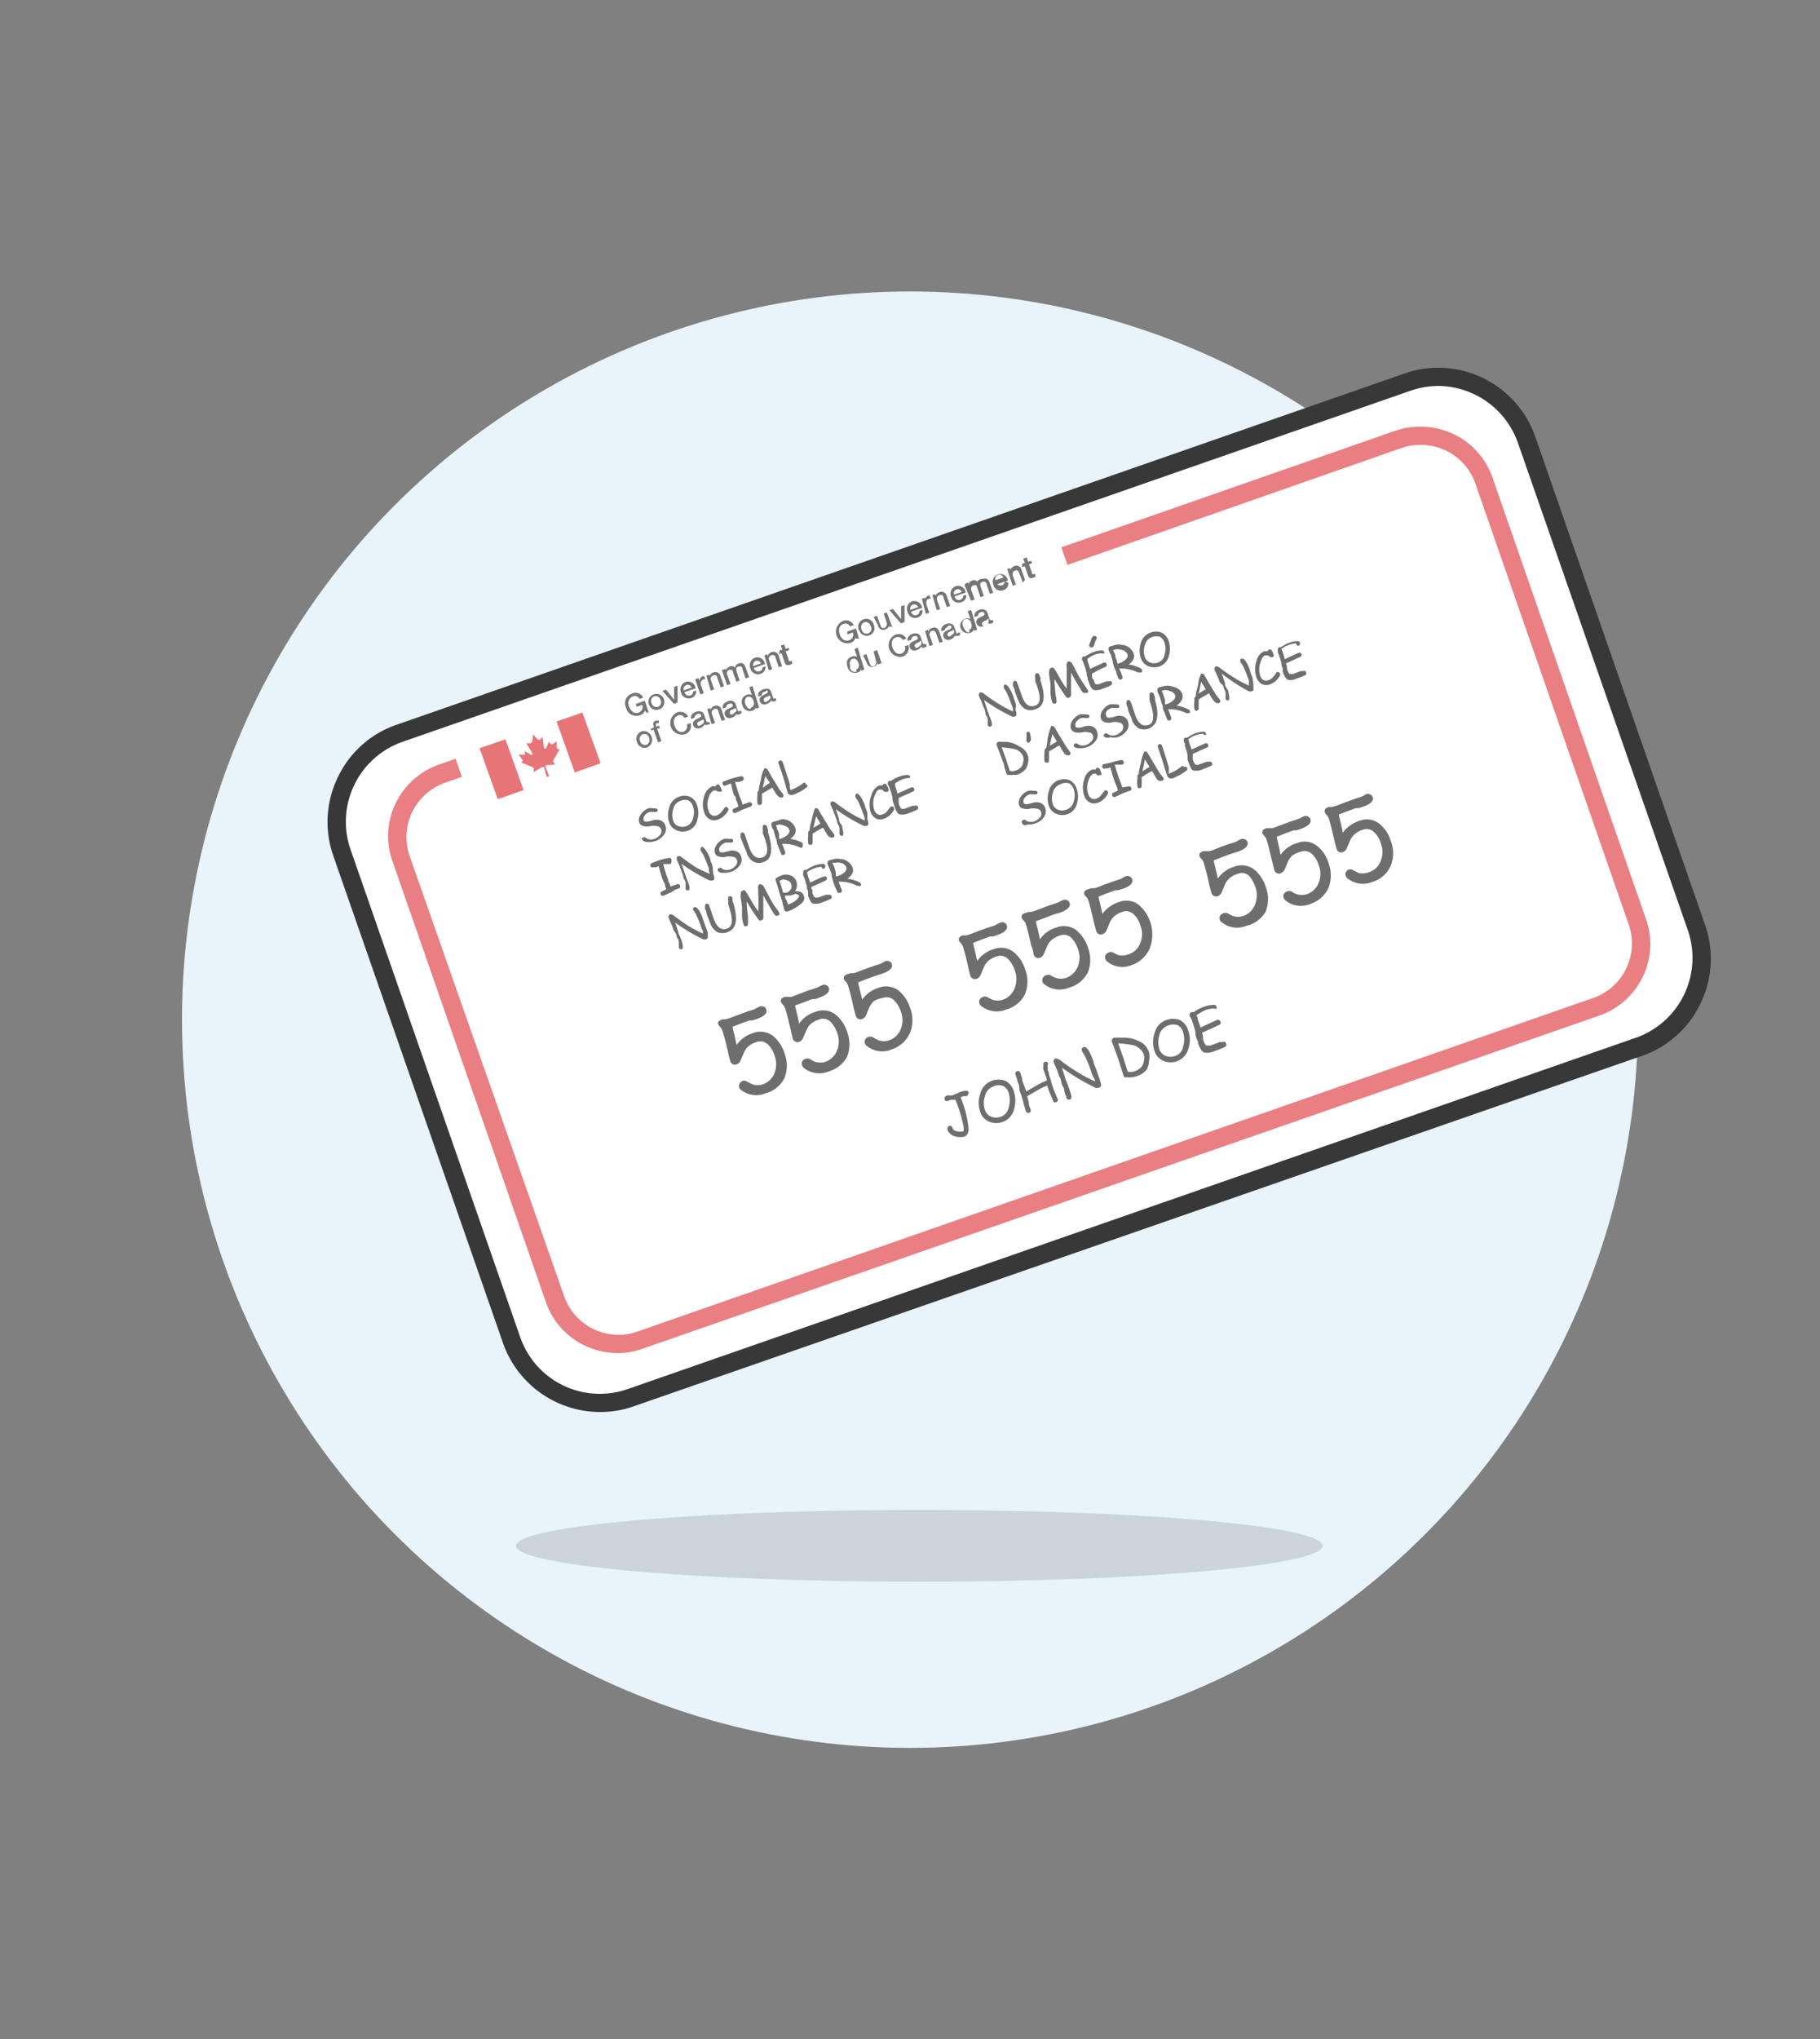
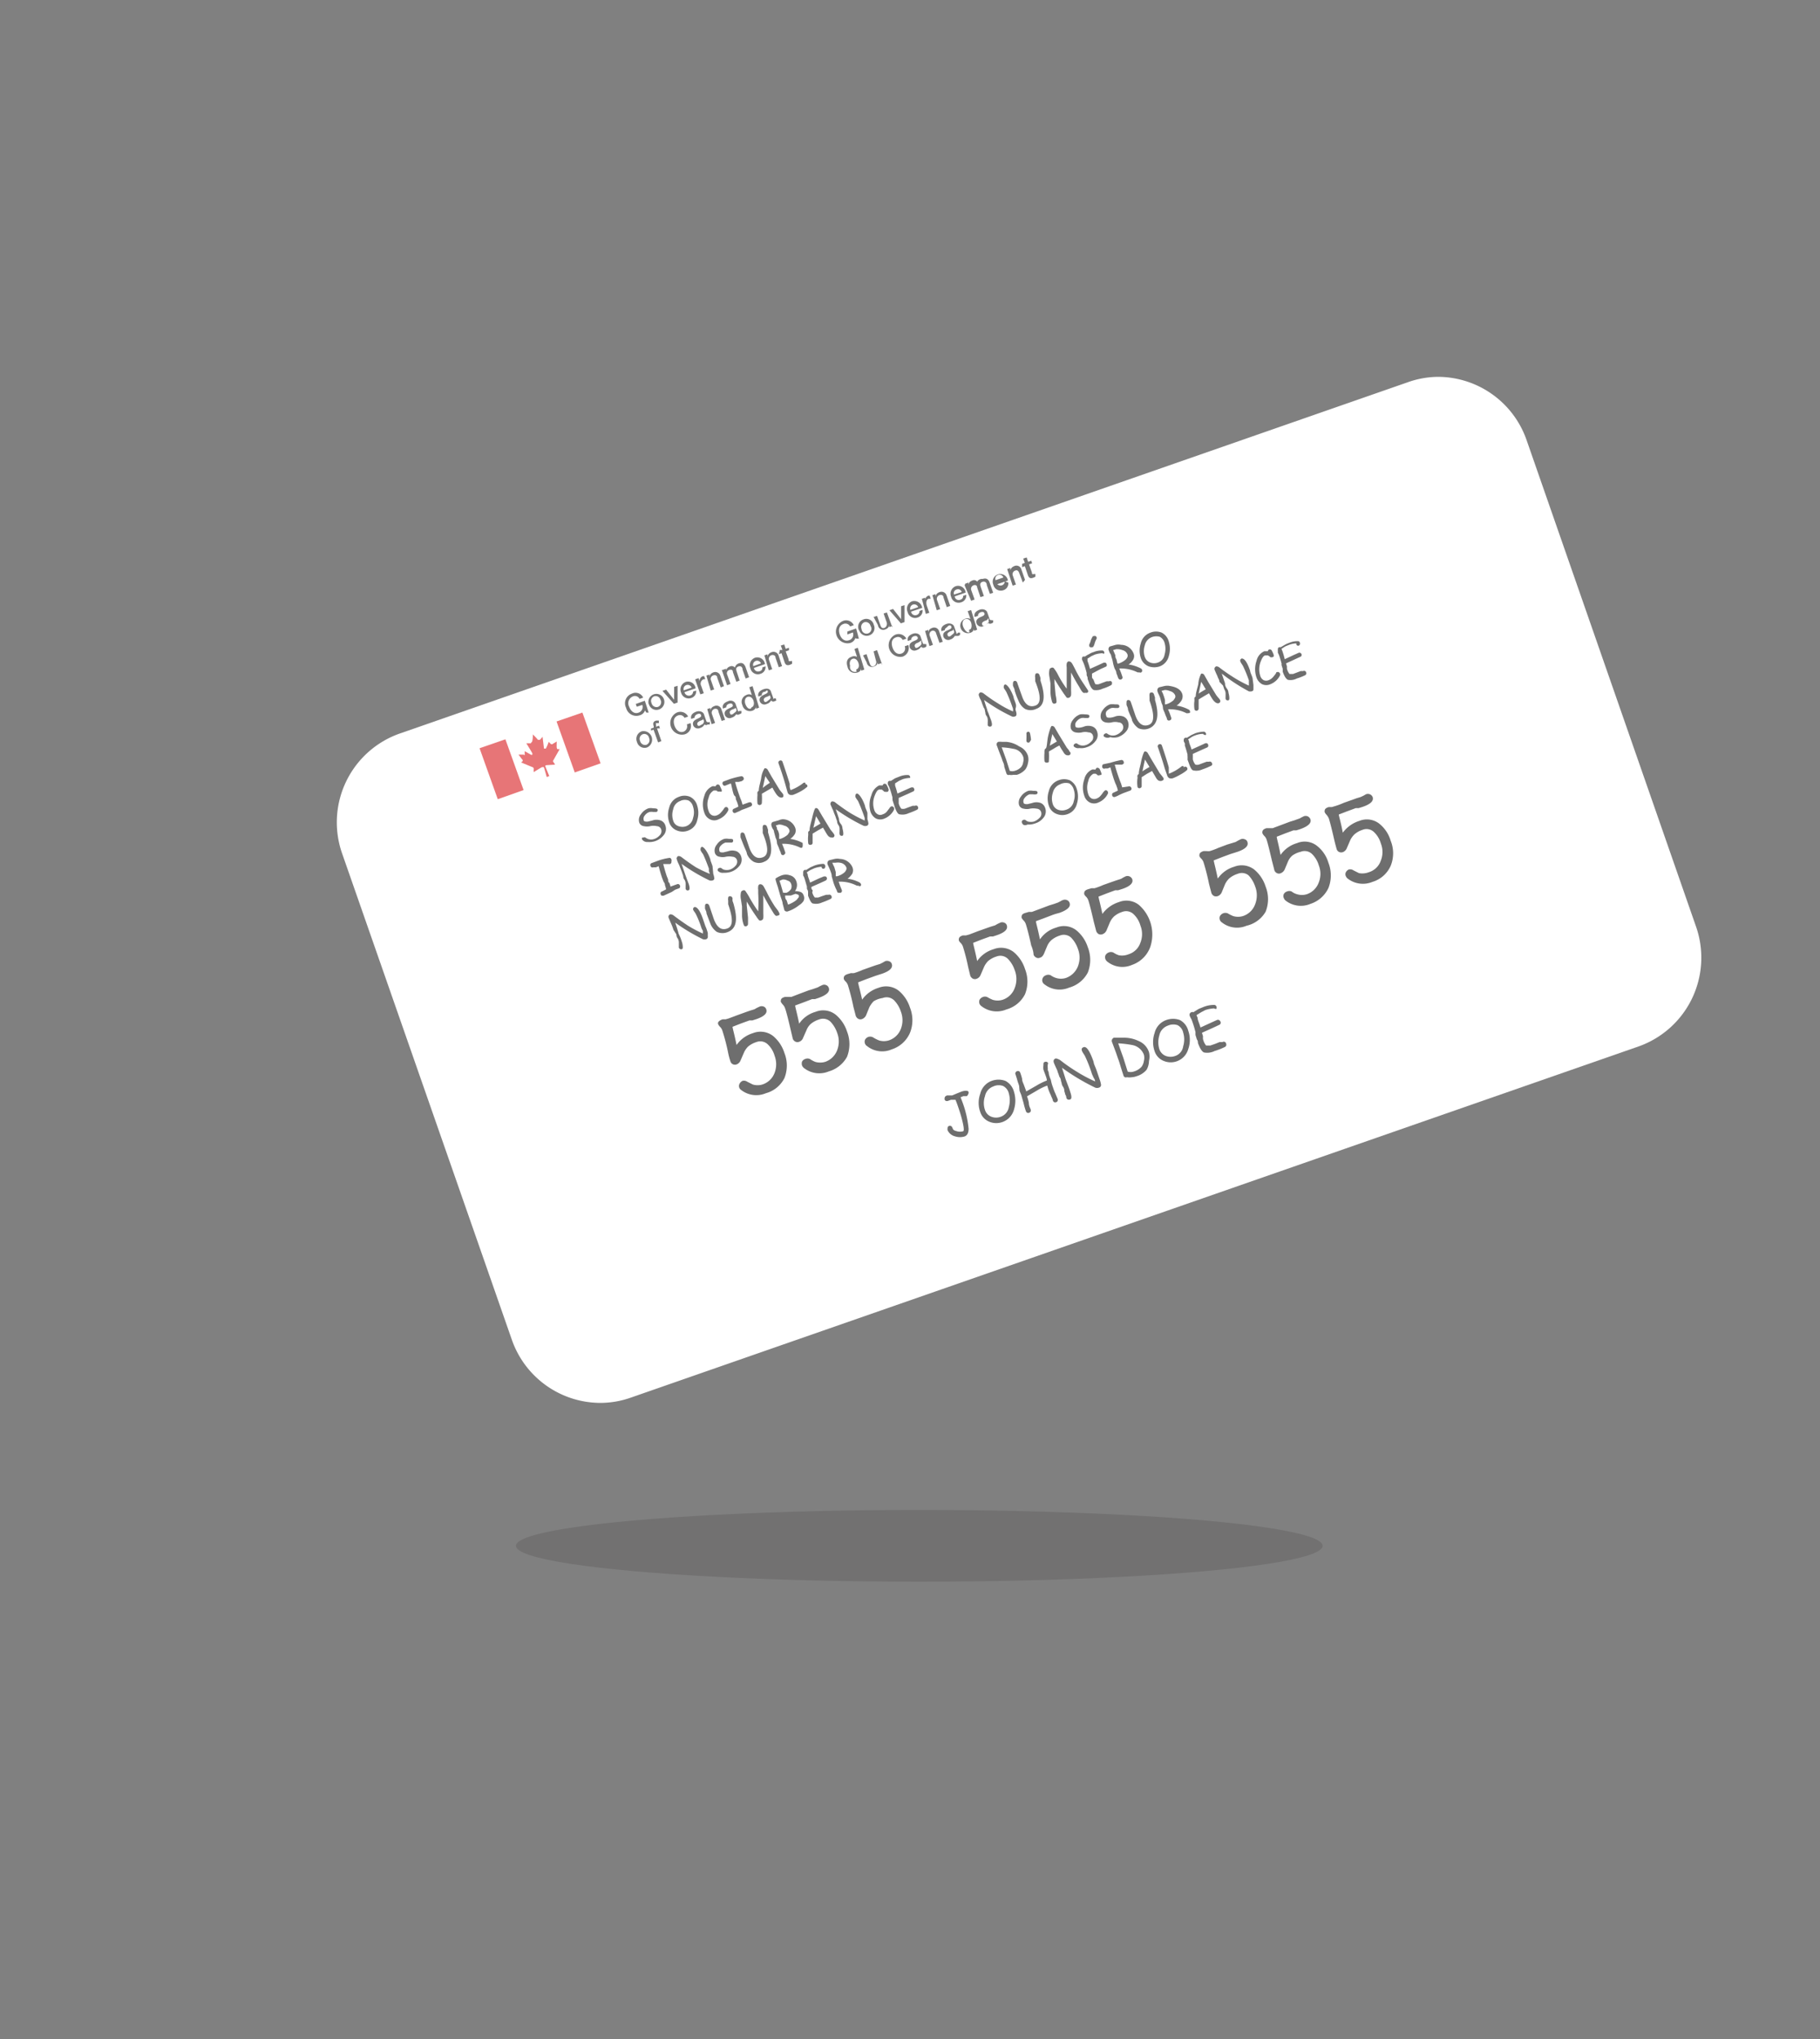
<svg xmlns="http://www.w3.org/2000/svg" viewBox="0 0 100 112">
  <rect x="0" y="0" width="100" height="112" fill="#808080" stroke="none" />
  <defs>
    <style>.cls-3{fill:#fff}.cls-7{fill:#6e6e6e}</style>
  </defs>
  <g id="Layer_2" data-name="Layer 2">
    <g id="Background">
-       <circle cx="50" cy="56.01" r="40" fill="#e8f4fa" id="New_Symbol_1-8" data-name="New Symbol 1-8" />
-     </g>
+       </g>
  </g>
  <g id="Multicolor">
    <ellipse cx="50.51" cy="84.91" rx="22.16" ry="1.97" style="isolation:isolate" fill="#231f20" opacity=".15" />
    <path class="cls-3" d="M33 77.06a5.17 5.17 0 0 1-4.87-3.45l-9.35-26.78A5.17 5.17 0 0 1 22 40.28L77.34 21a5.07 5.07 0 0 1 1.66-.3 5.17 5.17 0 0 1 4.87 3.45l9.33 26.78a5.17 5.17 0 0 1-3.17 6.55L34.66 76.77a5.07 5.07 0 0 1-1.66.29z" />
-     <path d="M79 21.2a4.68 4.68 0 0 1 4.4 3.12l9.34 26.78a4.65 4.65 0 0 1-2.85 5.9l-55.4 19.3a4.63 4.63 0 0 1-5.91-2.86l-9.32-26.78a4.65 4.65 0 0 1 2.85-5.91l55.4-19.29A4.7 4.7 0 0 1 79 21.2m0-1a5.48 5.48 0 0 0-1.84.32L21.79 39.81a5.56 5.56 0 0 0-3.22 2.87 5.61 5.61 0 0 0-.26 4.32l9.33 26.78A5.66 5.66 0 0 0 33 77.56a5.48 5.48 0 0 0 1.84-.32L90.21 58a5.56 5.56 0 0 0 3.22-2.87 5.61 5.61 0 0 0 .26-4.31L84.36 24A5.65 5.65 0 0 0 79 20.2z" fill="#383838" />
    <g opacity=".5">
      <path class="cls-3" d="M33.94 73.82a3.66 3.66 0 0 1-3.46-2.45L22 47.11a3.65 3.65 0 0 1 2.25-4.65l52.62-18.32a3.76 3.76 0 0 1 1.19-.2 3.66 3.66 0 0 1 3.46 2.45L90 50.65a3.65 3.65 0 0 1-2.25 4.65L35.13 73.62a3.72 3.72 0 0 1-1.19.2z" />
-       <path d="M78.06 24.44a3.16 3.16 0 0 1 3 2.11l8.44 24.26a3.17 3.17 0 0 1-1.94 4L35 73.15a3.09 3.09 0 0 1-1 .17 3.17 3.17 0 0 1-3-2.11L22.5 47a3.17 3.17 0 0 1 1.94-4L77 24.61a3.09 3.09 0 0 1 1-.17m0-1a4 4 0 0 0-1.36.23L24.11 42a4.19 4.19 0 0 0-2.37 2.12 4.11 4.11 0 0 0-.18 3.17L30 71.54a4.16 4.16 0 0 0 3.93 2.78 4 4 0 0 0 1.36-.23l52.6-18.31a4.19 4.19 0 0 0 2.37-2.12 4.11 4.11 0 0 0 .18-3.17L82 26.22a4.16 4.16 0 0 0-3.93-2.78z" fill="#d40005" />
    </g>
    <path class="cls-3" transform="rotate(-19.2 42.308 37.685)" d="M24.68 35.01h35.25v5.37H24.68z" />
    <path class="cls-7" d="M35.28 46.11a.11.11 0 0 1 0-.1.18.18 0 0 1 .07 0 .1.1 0 0 1 .12 0 .56.56 0 0 0 .15.08.52.52 0 0 0 .31 0 .67.67 0 0 0 .3-.19.32.32 0 0 0 .1-.34.26.26 0 0 0-.24-.18.83.83 0 0 0-.37 0 .81.81 0 0 1-.34 0 .3.3 0 0 1-.26-.21.5.5 0 0 1 .1-.45.83.83 0 0 1 .41-.32.67.67 0 0 1 .26 0q.21 0 .24.06a.1.1 0 0 1-.07.14h-.17a.61.61 0 0 0-.19 0 .49.49 0 0 0-.27.19.27.27 0 0 0-.06.26c0 .07.1.09.22.08l.25-.06a.68.68 0 0 1 .47 0 .43.43 0 0 1 .25.28.53.53 0 0 1-.1.53 1 1 0 0 1-.87.37.34.34 0 0 1-.31-.14zM37.82 45.62a.83.83 0 0 1-.62 0 .71.71 0 0 1-.43-.45 1.25 1.25 0 0 1 0-.81.82.82 0 0 1 .53-.59.79.79 0 0 1 .62 0 .75.75 0 0 1 .39.49 1.33 1.33 0 0 1 0 .79.78.78 0 0 1-.49.57zM37.37 44a.59.59 0 0 0-.38.45 1 1 0 0 0 0 .63.44.44 0 0 0 .29.3.63.63 0 0 0 .43 0 .6.6 0 0 0 .37-.45 1 1 0 0 0 0-.62.53.53 0 0 0-.25-.34.58.58 0 0 0-.46.03zM39.57 43.48h-.14a.14.14 0 0 0-.09-.06h-.12a.57.57 0 0 0-.28.39 1 1 0 0 0 0 .75.36.36 0 0 0 .18.22.34.34 0 0 0 .28 0 .51.51 0 0 0 .21-.15 1.5 1.5 0 0 0 .16-.2.24.24 0 0 1 .08-.09.11.11 0 0 1 .1 0 .13.13 0 0 1 .06.07.14.14 0 0 1 0 .11 1 1 0 0 1-.52.48.52.52 0 0 1-.49 0 .6.6 0 0 1-.3-.36 1.34 1.34 0 0 1 0-.92.78.78 0 0 1 .44-.53.19.19 0 0 1 .1 0h.08a.18.18 0 0 1 .09-.1c.05 0 .1 0 .14.07l.1.22a.17.17 0 0 1 0 .1.11.11 0 0 1-.08 0zM40.78 42.9l-.19.05h-.2c.06.23.13.45.2.65l.07.2.08.2.06.2.36-.13h.09a.12.12 0 0 1 .06.08.08.08 0 0 1 0 .09.11.11 0 0 1-.07.06l-.19.08-.19.07a1 1 0 0 0-.22.1l-.23.1a.1.1 0 0 1-.09 0 .11.11 0 0 1-.06-.07.17.17 0 0 1 0-.1.13.13 0 0 1 .07-.06l.24-.11a1.23 1.23 0 0 0-.06-.22 2.05 2.05 0 0 0-.08-.19c0-.07 0-.14-.07-.19s-.13-.4-.2-.68l-.15.06-.15.06a.1.1 0 0 1-.09 0 .11.11 0 0 1-.06-.07.11.11 0 0 1 .06-.16l.35-.13a5.51 5.51 0 0 1 .59-.15.13.13 0 0 1 .15.09.11.11 0 0 1-.08.15zM42.92 43.81c-.07 0-.17-.05-.28-.21a3.07 3.07 0 0 1-.2-.34l-.29.17-.29.17a4.12 4.12 0 0 1 0 .51.12.12 0 0 1-.08.1.1.1 0 0 1-.09 0 .12.12 0 0 1-.07-.07 2.66 2.66 0 0 1 0-.48.09.09 0 0 1 0-.06.13.13 0 0 1 .07-.16c0-.2.08-.42.13-.68a1.36 1.36 0 0 1 .19-.56c.06 0 .12 0 .17.08l.21.37.45.74.13.16a.3.3 0 0 1 .07.11v.1a.13.13 0 0 1-.12.05zm-.87-1.18l-.14.65a3.7 3.7 0 0 1 .39-.28zM44.36 43.21a1.9 1.9 0 0 1-.37.26 3.33 3.33 0 0 1-.41.19.42.42 0 0 1-.18 0 .22.22 0 0 1-.13-.15l-.11-.39c-.1-.36-.23-.76-.38-1.18a.11.11 0 0 1 0-.1.09.09 0 0 1 .07-.06.1.1 0 0 1 .09 0 .12.12 0 0 1 .06.08c.15.43.28.83.39 1.19v.18a1.22 1.22 0 0 0 .05.17 2.51 2.51 0 0 0 .71-.4.12.12 0 0 1 .1 0 .18.18 0 0 1 0 .07.11.11 0 0 1 .11.14zM36.82 47.46h-.38c.06.23.12.44.19.65l.08.2c0 .07 0 .14.07.19a1.08 1.08 0 0 1 .06.2l.36-.13a.12.12 0 0 1 .1 0 .14.14 0 0 1 .06.07.12.12 0 0 1 0 .1.09.09 0 0 1-.07.06l-.19.07-.2.13-.22.1-.22.1h-.1a.12.12 0 0 1-.06-.08.1.1 0 0 1 0-.09.09.09 0 0 1 .07-.06l.23-.12a1.15 1.15 0 0 0-.06-.21s0-.12-.07-.19l-.08-.2c-.06-.17-.13-.4-.2-.67l-.15.06h-.14a.17.17 0 0 1-.1 0 .12.12 0 0 1-.06-.08.11.11 0 0 1 .06-.15l.35-.13a3 3 0 0 1 .59-.15.11.11 0 0 1 .15.08.11.11 0 0 1 0 .1.13.13 0 0 1-.07.15zM39.19 48a.93.93 0 0 1 .05.2.12.12 0 0 1-.08.16.33.33 0 0 1-.18 0 9.89 9.89 0 0 1-1.53-.91l.09.26.09.27.1.28.11.29c.07.21.06.32 0 .35a.14.14 0 0 1-.11 0 .16.16 0 0 1-.06-.08v-.15a1.55 1.55 0 0 0 0-.15s0-.12-.07-.21-.05-.17-.07-.22l-.08-.23-.09-.23a1.26 1.26 0 0 0-.09-.21 1.19 1.19 0 0 1-.08-.21.11.11 0 0 1 0-.11.14.14 0 0 1 .09-.08s.1 0 .19.08c.29.22.55.4.77.54A7.06 7.06 0 0 0 39 48a.82.82 0 0 0-.05-.14v-.15c-.12-.33-.23-.6-.32-.79l-.08-.11-.06-.11c0-.09 0-.15.07-.18s.29.18.47.68c0 .08.07.21.12.38zM39.44 47.83a.1.1 0 0 1 0-.09.11.11 0 0 1 .07-.06.14.14 0 0 1 .12 0 .42.42 0 0 0 .15.09.61.61 0 0 0 .31 0 .67.67 0 0 0 .3-.19.33.33 0 0 0 .1-.35.27.27 0 0 0-.24-.17 1 1 0 0 0-.37 0 .69.69 0 0 1-.34 0 .3.3 0 0 1-.26-.21.5.5 0 0 1 .1-.45.79.79 0 0 1 .41-.32.67.67 0 0 1 .26 0c.14 0 .22 0 .23.06s0 .11-.06.14h-.36a.65.65 0 0 0-.28.2.28.28 0 0 0-.05.26c0 .07.09.09.22.08l.25-.06a.68.68 0 0 1 .47 0 .46.46 0 0 1 .25.28.53.53 0 0 1-.1.53 1 1 0 0 1-.46.32 1.18 1.18 0 0 1-.41.05.35.35 0 0 1-.31-.11zM42 47.33a.66.66 0 0 1-.6 0 .88.88 0 0 1-.36-.43c0-.09-.11-.28-.22-.57l-.13-.33a.64.64 0 0 1 0-.15.11.11 0 0 1 .07-.12c.08 0 .13 0 .18.16l.23.67c.17.47.41.65.74.53s.32-.55 0-1.33a.83.83 0 0 1 0-.12v-.09a.3.3 0 0 1 0-.13.1.1 0 0 1 .07-.11c.07 0 .13 0 .17.12l.05.15v.14c.29.93.21 1.45-.2 1.61zM44.07 46.56a.12.12 0 0 1-.1 0 2.08 2.08 0 0 0-1-.21l.09.22.08.23a.14.14 0 0 1 0 .09l-.07.07a.11.11 0 0 1-.1 0 .13.13 0 0 1-.06-.07c0-.06-.06-.15-.1-.27s-.09-.21-.11-.27 0-.18-.08-.32l-.09-.33s0-.09-.07-.17a.68.68 0 0 1-.07-.17.19.19 0 0 1 0-.13.13.13 0 0 1 .11-.09l.28-.08A.72.72 0 0 1 43 45a.74.74 0 0 1 .68.44.42.42 0 0 1 0 .36.86.86 0 0 1-.26.28 2.09 2.09 0 0 1 .68.22.18.18 0 0 1 0 .07.14.14 0 0 1 0 .09.12.12 0 0 1-.03.1zm-1.27-1.27l-.17.05.06.13c0 .06 0 .1.05.14a1 1 0 0 1 .07.23v.24h.06a1.17 1.17 0 0 0 .41-.23l.09-.14a.23.23 0 0 0 0-.13.39.39 0 0 0-.29-.23.69.69 0 0 0-.28-.06zM45.7 46c-.07 0-.16 0-.28-.2l-.2-.34-.29.16-.28.17v.52a.11.11 0 0 1-.08.09.17.17 0 0 1-.1 0 .11.11 0 0 1-.06-.07 1.9 1.9 0 0 1 0-.48.18.18 0 0 1 0-.07.12.12 0 0 1 .07-.15c0-.2.08-.43.14-.69s.14-.54.19-.55.11 0 .16.08l.21.36.45.74.13.16a.58.58 0 0 1 .08.12.1.1 0 0 1 0 .09.11.11 0 0 1-.14.06zm-.86-1.17l-.15.64.39-.23zM47.66 45a1.13 1.13 0 0 1 .05.2.13.13 0 0 1-.08.16.31.31 0 0 1-.18 0 9.89 9.89 0 0 1-1.53-.91l.09.26.09.27c0 .06 0 .16.1.28s.08.23.1.29.07.32 0 .35a.14.14 0 0 1-.11 0 .12.12 0 0 1-.06-.08.64.64 0 0 1 0-.15v-.14c0-.03 0-.12-.07-.22s-.06-.17-.07-.22a1.86 1.86 0 0 1-.08-.23l-.09-.22a1 1 0 0 0-.09-.22l-.09-.21a.12.12 0 0 1 0-.11.11.11 0 0 1 .08-.08.27.27 0 0 1 .2.08c.29.22.55.4.77.54a7.06 7.06 0 0 0 .82.43v-.14l-.05-.15c-.12-.33-.23-.6-.32-.79l-.08-.11a.64.64 0 0 1-.06-.11c0-.09 0-.15.07-.18s.29.18.46.68c0 .08.08.21.13.38zM48.68 43.49a.12.12 0 0 1-.14-.05l-.09-.07h-.13c-.11 0-.2.17-.28.39a1.14 1.14 0 0 0 0 .74.39.39 0 0 0 .19.23.29.29 0 0 0 .27 0 .48.48 0 0 0 .22-.14l.16-.21a.19.19 0 0 1 .08-.08.1.1 0 0 1 .09 0 .16.16 0 0 1 .07.07.15.15 0 0 1 0 .11 1 1 0 0 1-.52.48.56.56 0 0 1-.47 0 .69.69 0 0 1-.3-.37 1.38 1.38 0 0 1 .05-.91.82.82 0 0 1 .43-.54h.19a.12.12 0 0 1 .08-.09c.06 0 .1 0 .14.07a1.56 1.56 0 0 1 .1.22.14.14 0 0 1 0 .09.1.1 0 0 1-.14.06zM50 42.73a1.59 1.59 0 0 0-.4.07l-.2.09-.22.14a1 1 0 0 1 0 .12 4.32 4.32 0 0 1 .13.44l.49-.22.27-.12h.1a.17.17 0 0 1 .06.08.11.11 0 0 1-.07.15l-.26.12-.52.23V44.13a.81.81 0 0 0 .14.29.44.44 0 0 0 .2 0l.21-.08.22-.08h.13a.11.11 0 0 1 .16.07.11.11 0 0 1-.06.15 3.39 3.39 0 0 1-.46.19.78.78 0 0 1-.49.06c-.1 0-.19-.18-.28-.43a1.42 1.42 0 0 0-.05-.16l-.06-.19v-.06a.11.11 0 0 1 0-.08c-.06-.22-.11-.39-.15-.49l-.05-.13a.66.66 0 0 1-.06-.12c0-.09 0-.15.07-.17a.1.1 0 0 1 .09 0l.24-.15.23-.09a1.13 1.13 0 0 1 .47-.09.12.12 0 0 1 .12.08.1.1 0 0 1 0 .09.09.09 0 0 1 0-.01zM38.89 51.24v.19a.14.14 0 0 1-.09.16.33.33 0 0 1-.18 0 10.36 10.36 0 0 1-1.52-.91l.09.27.08.26c0 .06.06.16.11.28s.08.23.1.29.07.33 0 .35a.11.11 0 0 1-.11 0 .14.14 0 0 1-.07-.08V51.76s0-.12-.07-.22-.06-.17-.07-.22l-.16-.25a1.86 1.86 0 0 0-.08-.23l-.09-.21-.09-.21a.17.17 0 0 1 0-.12.18.18 0 0 1 .09-.08s.11 0 .2.08c.29.22.55.4.76.54a7.26 7.26 0 0 0 .83.44v-.15l-.07-.13a5.26 5.26 0 0 0-.32-.8l-.07-.11a.41.41 0 0 1-.06-.09.12.12 0 0 1 .07-.18c.13 0 .29.18.46.68l.13.38c.06.12.1.27.13.36zM40 51.19a.75.75 0 0 1-.61 0 1 1 0 0 1-.35-.43l-.22-.58c0-.11-.06-.2-.08-.26a.8.8 0 0 1 0-.16.11.11 0 0 1 .07-.12c.07 0 .13 0 .18.16l.23.68c.17.46.41.64.74.52s.32-.55.05-1.33V49.46a.29.29 0 0 1 0-.13.09.09 0 0 1 .07-.1c.07 0 .13 0 .17.11a.86.86 0 0 0 0 .15l.05.14c.25.87.17 1.37-.3 1.56zM42.73 50.29a.11.11 0 0 1-.12 0 .67.67 0 0 1-.13-.17l-.11-.18c-.07-.11-.22-.37-.43-.76v1a1.66 1.66 0 0 1 0 .24.14.14 0 0 1-.1.13.13.13 0 0 1-.13 0l-.09-.11-.08-.12c-.17-.24-.34-.51-.51-.8v.22l.07.66v.34a.13.13 0 0 1-.08.13.14.14 0 0 1-.11 0 .16.16 0 0 1-.05-.08 1.54 1.54 0 0 1-.09-.5v-.5l-.06-.39a.93.93 0 0 1 0-.37.13.13 0 0 1 .09-.11.13.13 0 0 1 .14 0 3.4 3.4 0 0 1 .24.38 7.75 7.75 0 0 0 .48.76 8.92 8.92 0 0 0 0-1v-.18a.54.54 0 0 1 0-.18.13.13 0 0 1 .09-.13c.06 0 .14 0 .22.14l.14.26a7.44 7.44 0 0 0 .47.83l.13.17a.87.87 0 0 1 .11.19.1.1 0 0 1 0 .09.11.11 0 0 1-.09.04zM43.91 49.72a2 2 0 0 1-.62.34.15.15 0 0 1-.11 0 .15.15 0 0 1-.08-.06l-.1-.37c0-.11-.08-.27-.14-.48s-.11-.39-.14-.49a3.23 3.23 0 0 1-.1-.32.13.13 0 0 1 0-.09 1.54 1.54 0 0 1 .34-.17.66.66 0 0 1 .44 0 .49.49 0 0 1 .35.32.57.57 0 0 1-.07.55.84.84 0 0 1 .32.05.28.28 0 0 1 .15.17.35.35 0 0 1 0 .32.74.74 0 0 1-.24.23zM43 48.31l-.17.07.07.21.13.45h.18a.57.57 0 0 0 .25-.2.37.37 0 0 0 0-.31.26.26 0 0 0-.19-.16.48.48 0 0 0-.27-.06zm.45.88h-.31c0 .1 0 .18.08.26l.08.24a1.57 1.57 0 0 0 .47-.26l.12-.15a.29.29 0 0 0 0-.11s-.08-.06-.19-.07zM45.14 47.61a1.59 1.59 0 0 0-.39.08l-.2.09a1.35 1.35 0 0 0-.22.14l.05.11c0 .11.08.26.13.45l.49-.23.27-.11h.09a.16.16 0 0 1 .07.07.13.13 0 0 1-.07.16l-.26.12-.52.23c0 .06 0 .11.05.16s0 .09 0 .14a.72.72 0 0 0 .14.28h.19l.22-.08.21-.07h.13a.13.13 0 0 1 .17.08.11.11 0 0 1-.06.15 4.11 4.11 0 0 1-.46.19.78.78 0 0 1-.49.06c-.1 0-.19-.19-.28-.43v-.17c0-.06 0-.12-.06-.19v-.05a.11.11 0 0 1 0-.08c-.07-.23-.11-.39-.15-.5a.66.66 0 0 0-.06-.12v-.12c0-.09 0-.15.07-.18a.1.1 0 0 1 .09 0l.24-.15.23-.1a1.54 1.54 0 0 1 .47-.09.12.12 0 0 1 .11.09.14.14 0 0 1 0 .09.1.1 0 0 1-.2-.02zM47.17 48.65h-.09a2 2 0 0 0-1-.22l.08.23.09.22a.11.11 0 0 1 0 .1.09.09 0 0 1-.07.06h-.09A.12.12 0 0 1 46 49c0-.06-.06-.15-.11-.27s-.08-.2-.1-.27l-.09-.32c0-.14-.06-.25-.08-.32l-.07-.17-.08-.17a.28.28 0 0 1 0-.13.17.17 0 0 1 .1-.1l.29-.07a.74.74 0 0 1 .29 0 .77.77 0 0 1 .68.44.45.45 0 0 1 0 .37 1.13 1.13 0 0 1-.26.28 1.82 1.82 0 0 1 .67.21.19.19 0 0 1 .06.07.11.11 0 0 1 0 .1.09.09 0 0 1-.13 0zm-1.26-1.26h-.18l.06.14a.69.69 0 0 1 .06.13l.07.24v.23H46a1 1 0 0 0 .42-.23.57.57 0 0 0 .08-.13.19.19 0 0 0 0-.13.42.42 0 0 0-.29-.24.69.69 0 0 0-.3-.01zM55.8 39a1 1 0 0 1 .05.19c0 .09 0 .14-.08.16a.21.21 0 0 1-.18 0 9.68 9.68 0 0 1-1.52-.9l.08.26.09.27c0 .06.06.15.1.28l.11.29c.07.2.07.32 0 .35a.16.16 0 0 1-.12 0 .11.11 0 0 1-.06-.07v-.15a.75.75 0 0 0 0-.15s0-.12-.07-.21-.05-.17-.07-.22 0-.13-.08-.23l-.09-.23a1.19 1.19 0 0 0-.08-.21.81.81 0 0 1-.09-.21.11.11 0 0 1 0-.11.14.14 0 0 1 .09-.08s.1 0 .19.08a8.4 8.4 0 0 0 .77.53 5.85 5.85 0 0 0 .82.44 1.26 1.26 0 0 0 0-.15l-.05-.14a8.35 8.35 0 0 0-.32-.79l-.07-.11a.4.4 0 0 1-.07-.12c0-.09 0-.14.07-.17s.29.18.47.68c0 .08.07.21.12.38s-.03.25-.01.34zM56.93 38.94a.71.71 0 0 1-.61 0 .92.92 0 0 1-.35-.43 4.32 4.32 0 0 1-.22-.58c0-.1-.07-.19-.09-.26a.64.64 0 0 1 0-.15.12.12 0 0 1 .08-.12c.07 0 .13 0 .17.16l.24.67c.16.47.4.64.73.53s.32-.55 0-1.34v-.11a.29.29 0 0 1 0-.09.21.21 0 0 1 0-.13.11.11 0 0 1 .07-.11c.08 0 .13 0 .17.12l.05.14v.15c.29.87.22 1.39-.24 1.55zM59.64 38.05a.14.14 0 0 1-.12 0 .58.58 0 0 1-.13-.16l-.11-.19c-.07-.11-.22-.36-.43-.76v1a1.63 1.63 0 0 1 0 .24.19.19 0 0 1-.1.14.16.16 0 0 1-.14 0l-.08-.11-.08-.11c-.17-.25-.34-.51-.51-.8v.22l.06.66a1.65 1.65 0 0 1 .05.34c0 .06 0 .11-.08.12a.09.09 0 0 1-.1 0 .16.16 0 0 1-.06-.08 2 2 0 0 1-.09-.5v-.51l-.06-.38a.92.92 0 0 1 0-.37c0-.06.05-.1.09-.11a.13.13 0 0 1 .14 0 2 2 0 0 1 .25.39 5.36 5.36 0 0 0 .47.75v-1.18a.6.6 0 0 1 0-.19.16.16 0 0 1 .09-.13c.07 0 .14 0 .22.14s.07.13.14.26a6.57 6.57 0 0 0 .48.83l.12.18.12.18a.12.12 0 0 1 0 .1.12.12 0 0 1-.14.03zM60.57 35.88a1.67 1.67 0 0 0-.4.07l-.2.09-.22.14a.51.51 0 0 1 0 .12 3.92 3.92 0 0 1 .14.44l.49-.22.26-.12h.1a.12.12 0 0 1 .06.08.1.1 0 0 1-.06.15l-.27.12L60 37v.15c0 .05 0 .1.05.14s.1.27.14.29a.41.41 0 0 0 .19 0l.21-.08.22-.08h.13a.11.11 0 0 1 .16.07c0 .07 0 .12-.06.15a2.41 2.41 0 0 1-.46.19.8.8 0 0 1-.49.07c-.1-.05-.19-.19-.27-.44l-.06-.16c0-.06 0-.12-.05-.19v-.06a.09.09 0 0 1 0-.07 4.82 4.82 0 0 0-.15-.5l-.05-.12-.06-.13c0-.09 0-.15.07-.17h.1a1.49 1.49 0 0 1 .24-.14.72.72 0 0 1 .22-.1 1.16 1.16 0 0 1 .47-.09.12.12 0 0 1 .12.08.14.14 0 0 1 0 .09.12.12 0 0 1-.1-.02zm-.57-.33a.14.14 0 0 1-.09 0 .09.09 0 0 1-.06-.06.28.28 0 0 1 0-.09 1.11 1.11 0 0 0 .09-.24 1.51 1.51 0 0 1 .11-.22h.06a.08.08 0 0 1 .08 0 .09.09 0 0 1 .06.06.1.1 0 0 1 0 .09 1.22 1.22 0 0 0-.1.23.63.63 0 0 1-.09.22.12.12 0 0 1-.06.01zM62.6 36.93a.18.18 0 0 1-.1 0 2.08 2.08 0 0 0-1-.21l.09.22.08.23a.14.14 0 0 1 0 .09.13.13 0 0 1-.07.06.12.12 0 0 1-.1 0l-.06-.07a2.51 2.51 0 0 0-.1-.27c0-.12-.08-.21-.1-.27a1.9 1.9 0 0 1-.09-.32 1.8 1.8 0 0 0-.09-.33s0-.09-.07-.17a1.56 1.56 0 0 1-.07-.17.15.15 0 0 1 0-.13.12.12 0 0 1 .1-.09l.28-.08a.77.77 0 0 1 .3 0 .74.74 0 0 1 .67.44.39.39 0 0 1 0 .36.77.77 0 0 1-.26.28 2.09 2.09 0 0 1 .68.22.13.13 0 0 1 .06.07.14.14 0 0 1 0 .09.1.1 0 0 1-.15.05zm-1.27-1.27l-.17.05.06.13a1 1 0 0 0 .06.14c0 .06 0 .14.06.23l.06.24h.05a1.08 1.08 0 0 0 .41-.23.42.42 0 0 0 .09-.14.23.23 0 0 0 0-.13.39.39 0 0 0-.28-.24.83.83 0 0 0-.34-.05zM63.73 36.6a.94.94 0 0 1-.62 0 .75.75 0 0 1-.43-.46 1.29 1.29 0 0 1 0-.8.82.82 0 0 1 .53-.59.84.84 0 0 1 .62 0 .77.77 0 0 1 .39.49 1.37 1.37 0 0 1 0 .8.8.8 0 0 1-.49.56zm-.45-1.6a.63.63 0 0 0-.38.45 1 1 0 0 0 0 .63.5.5 0 0 0 .29.31.61.61 0 0 0 .44 0 .55.55 0 0 0 .36-.44 1.13 1.13 0 0 0 0-.63.56.56 0 0 0-.26-.34.69.69 0 0 0-.45.02zM56.34 42.26a1 1 0 0 1-.47.3h-.2a.51.51 0 0 1-.22 0 .1.1 0 0 1-.09 0 .13.13 0 0 1-.06-.07l-.12-.37c0-.16-.09-.29-.11-.37s-.08-.22-.15-.4-.11-.31-.15-.4a.19.19 0 0 1 0-.12.15.15 0 0 1 .08-.08.85.85 0 0 1 .21 0h.24a1.49 1.49 0 0 1 .7.25.85.85 0 0 1 .48.51.81.81 0 0 1 0 .41.84.84 0 0 1-.14.34zm-.67-1.13a4.1 4.1 0 0 0-.63-.08l.12.33.12.33.2.63a.46.46 0 0 0 .28 0 .75.75 0 0 0 .35-.21.54.54 0 0 0 .11-.27.48.48 0 0 0 0-.29.67.67 0 0 0-.55-.44zM56.53 40.79c-.06 0-.1 0-.13-.07a1.06 1.06 0 0 1 0-.18v-.22a.1.1 0 0 1 .06-.12.12.12 0 0 1 .08 0 .13.13 0 0 1 .05.07 2.11 2.11 0 0 1 .06.37c-.06.09-.07.13-.12.15zM58.69 41.49c-.07 0-.17 0-.28-.21a2.7 2.7 0 0 1-.2-.33 2.3 2.3 0 0 0-.29.16l-.29.17a3.87 3.87 0 0 1 0 .51c0 .05 0 .09-.08.1h-.09a.23.23 0 0 1-.07-.07 2.78 2.78 0 0 1 0-.49.09.09 0 0 1 0-.06c0-.06 0-.11.07-.16s.07-.42.13-.68.15-.54.19-.55.12 0 .17.08l.21.36.45.74.13.16c0 .06.07.09.07.11a.12.12 0 0 1 0 .1.13.13 0 0 1-.12.06zm-.87-1.17l-.14.64.39-.23zM59 41a.1.1 0 0 1 0-.09.13.13 0 0 1 .07-.06.1.1 0 0 1 .12 0 .56.56 0 0 0 .15.08.52.52 0 0 0 .31 0 .67.67 0 0 0 .3-.19.31.31 0 0 0 .1-.34.24.24 0 0 0-.24-.17.7.7 0 0 0-.37 0 .83.83 0 0 1-.34 0 .34.34 0 0 1-.26-.21.52.52 0 0 1 .1-.46.83.83 0 0 1 .41-.32.92.92 0 0 1 .26 0q.21 0 .24.06a.1.1 0 0 1-.07.14h-.17a.61.61 0 0 0-.19 0 .55.55 0 0 0-.27.19.27.27 0 0 0-.06.26c0 .07.1.09.22.08a.93.93 0 0 0 .25-.06.68.68 0 0 1 .47 0 .43.43 0 0 1 .25.28.52.52 0 0 1-.1.53.91.91 0 0 1-.46.32.84.84 0 0 1-.41.05A.34.34 0 0 1 59 41zM60.65 40.45a.09.09 0 0 1 0-.09.11.11 0 0 1 .07-.06.1.1 0 0 1 .12 0 .56.56 0 0 0 .15.08.52.52 0 0 0 .31 0 .73.73 0 0 0 .3-.19.31.31 0 0 0 .1-.34.25.25 0 0 0-.24-.17.74.74 0 0 0-.38 0 .77.77 0 0 1-.33 0 .34.34 0 0 1-.26-.21.52.52 0 0 1 .1-.46.81.81 0 0 1 .4-.32 1.08 1.08 0 0 1 .27 0c.14 0 .21 0 .23.06a.09.09 0 0 1-.07.14h-.17a.6.6 0 0 0-.18 0 .63.63 0 0 0-.28.19.28.28 0 0 0 0 .26c0 .07.09.09.22.08a1 1 0 0 0 .25-.06.68.68 0 0 1 .47 0 .46.46 0 0 1 .25.28.54.54 0 0 1-.1.53 1 1 0 0 1-.46.32.87.87 0 0 1-.42 0 .32.32 0 0 1-.35-.04zM63.16 40a.75.75 0 0 1-.61 0 1 1 0 0 1-.35-.43c0-.1-.12-.29-.22-.58 0-.11-.06-.2-.08-.26a.8.8 0 0 1 0-.16.11.11 0 0 1 .07-.12c.07 0 .13 0 .18.16l.23.68c.16.46.41.64.73.53s.33-.56.05-1.34a.61.61 0 0 0 0-.11v-.1a.59.59 0 0 1 0-.13s0-.09.08-.1.13 0 .17.11a.86.86 0 0 0 .05.15v.14c.24.82.16 1.35-.3 1.56zM65.28 39.17a.12.12 0 0 1-.1 0 2.08 2.08 0 0 0-1-.21l.09.22.08.23a.17.17 0 0 1 0 .1.12.12 0 0 1-.08.06.1.1 0 0 1-.09 0 .11.11 0 0 1-.06-.07c0-.06-.06-.15-.1-.27s-.09-.21-.11-.27 0-.18-.08-.32l-.09-.32a1.56 1.56 0 0 0-.07-.17.87.87 0 0 1-.07-.17.2.2 0 0 1 0-.13.17.17 0 0 1 .1-.1l.29-.07a.75.75 0 0 1 .29 0c.37.06.6.2.68.44a.45.45 0 0 1-.05.37 1 1 0 0 1-.26.27 2 2 0 0 1 .67.22.13.13 0 0 1 .06.07.17.17 0 0 1 0 .1.13.13 0 0 1-.1.02zM64 37.9l-.18.05.07.13.05.14a1.84 1.84 0 0 1 .07.24v.23h.05a1 1 0 0 0 .42-.23.85.85 0 0 0 .09-.14.22.22 0 0 0 0-.13.42.42 0 0 0-.29-.23.69.69 0 0 0-.28-.06zM66.91 38.63c-.07 0-.16-.05-.28-.21a3.88 3.88 0 0 1-.2-.34l-.29.17-.28.17v.51a.13.13 0 0 1-.07.1.12.12 0 0 1-.1 0 .09.09 0 0 1-.06-.07 1.65 1.65 0 0 1 0-.48.09.09 0 0 1 0-.06.13.13 0 0 1 .07-.16c0-.2.08-.42.14-.68A1.45 1.45 0 0 1 66 37c.07 0 .12 0 .17.08l.21.37.45.74.13.16a.39.39 0 0 1 .08.11.12.12 0 0 1 0 .1.13.13 0 0 1-.13.07zM66 37.45l-.14.65c.08-.06.22-.14.39-.24zM68.87 37.62v.19c0 .09 0 .14-.09.16a.29.29 0 0 1-.17 0 9.89 9.89 0 0 1-1.48-.97l.09.27.09.26c0 .06 0 .16.1.29s.08.22.1.28.07.33 0 .36a.14.14 0 0 1-.11 0 .13.13 0 0 1-.06-.07 1.31 1.31 0 0 1 0-.15v-.15s0-.12-.07-.22l-.07-.21-.2-.21c0-.1-.06-.18-.08-.23a1.44 1.44 0 0 0-.09-.21l-.09-.21a.17.17 0 0 1 0-.12.18.18 0 0 1 .09-.08s.11 0 .2.09c.29.22.55.39.77.53a7.11 7.11 0 0 0 .82.44V37.37a7.06 7.06 0 0 0-.33-.8l-.07-.11a.41.41 0 0 1-.06-.11.12.12 0 0 1 .07-.18c.14 0 .29.18.46.68 0 .09.08.22.13.39zM69.89 36.1a.12.12 0 0 1-.14-.05l-.09-.05h-.13c-.11 0-.2.17-.28.39a1.17 1.17 0 0 0 0 .75.4.4 0 0 0 .18.22.35.35 0 0 0 .28 0 .62.62 0 0 0 .22-.15s.09-.1.16-.2 0-.08.08-.09a.1.1 0 0 1 .09 0 .23.23 0 0 1 .07.07.15.15 0 0 1 0 .11 1 1 0 0 1-.52.48.56.56 0 0 1-.47 0 .67.67 0 0 1-.3-.36 1.41 1.41 0 0 1 0-.92.75.75 0 0 1 .43-.53h.19a.14.14 0 0 1 .08-.1c.06 0 .1 0 .14.07a1.56 1.56 0 0 1 .1.22.17.17 0 0 1 0 .1.1.1 0 0 1-.09.04zM71.23 35.34a1.24 1.24 0 0 0-.4.08l-.2.08-.22.14.05.12a4.66 4.66 0 0 1 .13.45l.49-.23.27-.12a.1.1 0 0 1 .09 0 .12.12 0 0 1 .07.07.11.11 0 0 1-.07.15l-.26.12-.52.24.05.16v.13a.81.81 0 0 0 .14.29h.2l.21-.08.21-.08h.13a.12.12 0 0 1 .17.08.12.12 0 0 1-.06.15 3.07 3.07 0 0 1-.46.18.73.73 0 0 1-.49.07c-.1-.05-.19-.19-.28-.44v-.16l-.06-.19a.11.11 0 0 1 0-.08 4.82 4.82 0 0 0-.15-.5l-.06-.12a.87.87 0 0 0 0-.12c0-.1 0-.15.07-.18h.09l.24-.14a1.46 1.46 0 0 1 .23-.1 1.11 1.11 0 0 1 .47-.09.1.1 0 0 1 .11.08.17.17 0 0 1 0 .1.09.09 0 0 1-.19-.06zM56.15 45.19a.1.1 0 0 1 0-.09.13.13 0 0 1 .07-.06.14.14 0 0 1 .12 0 .52.52 0 0 0 .15.09.75.75 0 0 0 .31 0 .77.77 0 0 0 .3-.19.31.31 0 0 0 .1-.35.27.27 0 0 0-.24-.17 1 1 0 0 0-.37 0 .69.69 0 0 1-.34 0 .3.3 0 0 1-.26-.21.52.52 0 0 1 .1-.45.83.83 0 0 1 .41-.32.67.67 0 0 1 .26 0c.14 0 .22 0 .24.06a.09.09 0 0 1-.07.13.47.47 0 0 1-.17 0h-.19a.57.57 0 0 0-.27.2.27.27 0 0 0-.06.26c0 .06.1.09.22.08l.25-.06a.7.7 0 0 1 .48 0 .45.45 0 0 1 .24.28.53.53 0 0 1-.1.53.9.9 0 0 1-.46.31 1 1 0 0 1-.41.06c-.17.08-.27.02-.31-.1zM58.68 44.71a.83.83 0 0 1-.62 0 .71.71 0 0 1-.43-.45 1.25 1.25 0 0 1 0-.81.83.83 0 0 1 .53-.59.84.84 0 0 1 .62 0 .8.8 0 0 1 .39.5 1.33 1.33 0 0 1 0 .79.79.79 0 0 1-.49.56zm-.45-1.62a.63.63 0 0 0-.38.45 1 1 0 0 0 0 .64.48.48 0 0 0 .29.3.63.63 0 0 0 .43 0A.6.6 0 0 0 59 44a1 1 0 0 0 0-.62.58.58 0 0 0-.25-.35.69.69 0 0 0-.52.06zM60.44 42.57a.14.14 0 0 1-.15 0 .24.24 0 0 0-.09-.07h-.12a.57.57 0 0 0-.28.39 1.1 1.1 0 0 0 0 .75.39.39 0 0 0 .18.22.34.34 0 0 0 .28 0 .51.51 0 0 0 .21-.15 1.8 1.8 0 0 0 .16-.21l.08-.08a.11.11 0 0 1 .1 0 .13.13 0 0 1 .06.07.14.14 0 0 1 0 .11 1 1 0 0 1-.52.48.55.55 0 0 1-.47 0 .6.6 0 0 1-.3-.36 1.35 1.35 0 0 1 0-.92.75.75 0 0 1 .43-.53.19.19 0 0 1 .1 0h.09a.12.12 0 0 1 .08-.1s.1 0 .14.07a1.65 1.65 0 0 1 .09.22.11.11 0 0 1 0 .1.12.12 0 0 1-.07.01zM61.64 42h-.39c.06.23.13.45.2.65l.07.2.08.2.06.2.34-.05a.1.1 0 0 1 .09 0 .23.23 0 0 1 .07.07.11.11 0 0 1 0 .1.11.11 0 0 1-.07.06l-.19.07-.19.07-.22.1a1.2 1.2 0 0 1-.22.1.12.12 0 0 1-.1 0 .13.13 0 0 1-.06-.07.17.17 0 0 1 0-.1.13.13 0 0 1 .07-.06l.24-.11a1 1 0 0 0-.06-.22 1.32 1.32 0 0 0-.08-.19l-.07-.19c-.06-.18-.13-.41-.2-.68l-.15.06h-.15a.07.07 0 0 1-.09 0 .11.11 0 0 1-.06-.07c0-.08 0-.13.06-.16l.38-.08a5.51 5.51 0 0 1 .59-.15.12.12 0 0 1 .15.09.12.12 0 0 1 0 .1.18.18 0 0 1-.1.06zM63.78 42.9c-.07 0-.17 0-.28-.21l-.2-.34-.29.16-.28.18v.51a.13.13 0 0 1-.17.09.11.11 0 0 1-.06-.07 1.66 1.66 0 0 1 0-.48v-.06a.13.13 0 0 1 .07-.16c0-.2.08-.43.13-.69s.15-.54.19-.55.12 0 .17.08l.21.36.45.75.13.16.08.11a.14.14 0 0 1 0 .09.23.23 0 0 1-.15.07zm-.87-1.18l-.14.65a3.7 3.7 0 0 1 .39-.24zM65.22 42.3a1.93 1.93 0 0 1-.37.25 3 3 0 0 1-.41.2.42.42 0 0 1-.18 0 .24.24 0 0 1-.13-.16l-.13-.37c-.1-.35-.23-.75-.38-1.18a.1.1 0 0 1 0-.09.12.12 0 0 1 .07-.07.14.14 0 0 1 .09 0 .13.13 0 0 1 .06.07c.15.44.28.84.38 1.2v.35a2.58 2.58 0 0 0 .71-.41.12.12 0 0 1 .1 0 .13.13 0 0 1 0 .07.11.11 0 0 1 .19.14zM66.1 40.31a1.23 1.23 0 0 0-.39.07 1.2 1.2 0 0 0-.21.09l-.22.14a.48.48 0 0 1 .05.11c0 .11.09.26.14.45l.49-.22.26-.12a.17.17 0 0 1 .1 0 .1.1 0 0 1 .06.08.11.11 0 0 1-.06.15l-.27.12-.51.23V41.71a.74.74 0 0 0 .14.29.41.41 0 0 0 .19 0l.21-.08.22-.08h.13a.12.12 0 0 1 .16.08.1.1 0 0 1-.06.15 3.39 3.39 0 0 1-.46.19.78.78 0 0 1-.49.06c-.1 0-.19-.19-.27-.43l-.06-.16a1.94 1.94 0 0 0 0-.2.21.21 0 0 1 0-.08c-.06-.22-.11-.39-.15-.5a.78.78 0 0 0 0-.12.66.66 0 0 1-.06-.12c0-.09 0-.15.07-.18a.12.12 0 0 1 .1 0l.24-.15.22-.1a1.59 1.59 0 0 1 .47-.09.14.14 0 0 1 .12.09.14.14 0 0 1 0 .09.16.16 0 0 1-.16-.06z" />
    <path d="M33 41.93l-1.42.5-1-2.8 1.42-.49 1 2.79zm-3.72-1.6s0 .4-.07.44 0 .06-.07.06a1.51 1.51 0 0 0-.22 0s.32.51.33.56 0 .09-.07.07l-.35-.2v.19c0 .04 0 .05-.05 0h-.29l.21.28s.05 0 0 .1l-.07.05.63.26s.05 0 .07.09a.63.63 0 0 0 0 .18s.41-.26.45-.27.09 0 .1 0 .16.54.16.54l.14-.05s-.19-.46-.21-.52 0-.07.06-.08l.47-.03-.09-.14c-.06-.07 0-.09 0-.11l.34-.6h-.1c-.05 0-.05-.05-.06-.08s0-.34 0-.34l-.25.15h-.06l-.13-.13a3 3 0 0 1-.16.37h-.1l-.08-.65a1.65 1.65 0 0 1-.15.17h-.1a3 3 0 0 0-.3-.31zm-.51 3.07l-1-2.79-1.42.49 1 2.8 1.41-.5z" opacity=".54" fill="#d40005" />
    <path d="M35.64 39.14h-.13l-.07-.12a.41.41 0 0 1-.29.27.58.58 0 0 1-.75-.41.56.56 0 0 1 .32-.78.46.46 0 0 1 .62.22l-.2.07a.28.28 0 0 0-.38-.13.4.4 0 0 0-.19.56c.08.22.26.41.5.33a.33.33 0 0 0 .22-.43l-.3.1-.06-.15.5-.18zm0-.47a.44.44 0 1 1 .57.3.43.43 0 0 1-.56-.3zm.65-.22a.27.27 0 0 0-.35-.2.27.27 0 0 0-.14.37.28.28 0 0 0 .35.21.28.28 0 0 0 .15-.38zm.11-.5l.2-.07.44.56v-.71l.19-.06v.92l-.2.07zm1.21.08a.25.25 0 0 0 .32.17.21.21 0 0 0 .15-.21l.17-.06a.38.38 0 0 1-.27.41.43.43 0 0 1-.56-.3.44.44 0 0 1 .25-.58.42.42 0 0 1 .55.35l-.61.21zm.39-.26a.23.23 0 0 0-.29-.14.23.23 0 0 0-.14.29zm.21-.46l.17-.06.06.16a.27.27 0 0 1 .18-.27h.07l.06.17h-.09a.26.26 0 0 0-.13.37l.14.4-.19.06-.28-.81zm.6-.2l.17-.06v.12a.31.31 0 0 1 .2-.23.29.29 0 0 1 .4.18l.2.57-.18.07-.19-.53c0-.13-.12-.17-.22-.13a.2.2 0 0 0-.12.28l.17.49-.19.06zm.92-.32l.17-.06v.11a.29.29 0 0 1 .2-.23.23.23 0 0 1 .28.06.32.32 0 0 1 .21-.23c.17-.06.29 0 .37.19l.2.57-.19.07-.17-.49c0-.13-.09-.22-.23-.17s-.14.14-.09.29l.16.48-.18.07-.19-.53c0-.12-.08-.16-.2-.12a.19.19 0 0 0-.11.27l.18.5-.19.07-.29-.84zm1.7-.08a.23.23 0 0 0 .31.16.19.19 0 0 0 .15-.21l.17-.06a.38.38 0 0 1-.27.41.42.42 0 0 1-.56-.3.44.44 0 0 1 .25-.58.42.42 0 0 1 .55.35l-.61.21zm.38-.27a.22.22 0 1 0-.42.15zM42 36l.17-.06v.13a.32.32 0 0 1 .21-.24.29.29 0 0 1 .4.18l.19.58-.18.06-.18-.53c0-.13-.13-.16-.23-.13a.21.21 0 0 0-.12.28l.17.49-.19.06zm.85-.3h.14l-.09-.24.19-.06.08.24.18-.06v.14l-.18.06.16.44c0 .08 0 .12.12.09h.07v.15l-.1.05c-.19.07-.26 0-.31-.13l-.17-.5-.14.05zM35 40.76a.44.44 0 0 1 .26-.59.47.47 0 0 1 .31.88.43.43 0 0 1-.57-.29zm.66-.23a.26.26 0 0 0-.34-.2.27.27 0 0 0-.15.37.28.28 0 0 0 .35.21.28.28 0 0 0 .14-.38zm.11-.51l.15-.05v-.07c-.07-.21 0-.28.14-.32h.14v.14h-.09c-.09 0-.08 0-.06.11v.09l.16-.06.05.15h-.16l.24.7-.18.07-.25-.7-.14.05zm1.84-.59a.28.28 0 0 0-.36-.13c-.24.09-.27.33-.19.56s.26.41.5.33a.32.32 0 0 0 .18-.4l.2-.07a.48.48 0 0 1-.33.62.64.64 0 0 1-.42-1.2.48.48 0 0 1 .62.22zm1.27.23s0 .05.06 0H39v.13a.37.37 0 0 1-.11 0 .13.13 0 0 1-.18 0 .39.39 0 0 1-.25.2.28.28 0 0 1-.37-.14c-.07-.22.09-.3.23-.37s.23-.1.2-.2-.14-.08-.21-.05-.16.1-.14.19l-.19.07c-.06-.22.11-.34.28-.4s.35 0 .41.12l.15.43zm-.25-.17c0 .07-.13.08-.21.13s-.13.09-.1.19.14.06.21 0a.19.19 0 0 0 .14-.23zm.23-.54l.17-.06v.13a.31.31 0 0 1 .21-.23.28.28 0 0 1 .4.18l.2.57-.19.06-.18-.52c0-.13-.12-.17-.22-.14a.22.22 0 0 0-.13.29l.17.48-.19.07zm1.82.09s0 .05.06 0v.13a.24.24 0 0 1-.11.06.15.15 0 0 1-.18 0 .41.41 0 0 1-.25.19.27.27 0 0 1-.37-.14c-.07-.21.09-.3.23-.37s.23-.09.2-.19-.14-.08-.21-.06-.16.1-.14.19l-.19.07c-.06-.22.11-.34.28-.4a.3.3 0 0 1 .41.13l.15.43zm-.27-.17c0 .06-.13.08-.21.12s-.13.1-.09.2.13.06.2 0 .19-.12.15-.23zm1.3 0l-.17.06v-.11a.29.29 0 0 1-.21.22.42.42 0 0 1-.54-.31.4.4 0 0 1 .21-.55.31.31 0 0 1 .31 0l-.14-.43.18-.06zm-.44 0c.16-.06.18-.22.13-.38s-.19-.26-.33-.21-.17.24-.12.38.17.34.32.25zm1.28-.53s0 .06.06 0l.05.13a.37.37 0 0 1-.11.05.13.13 0 0 1-.18-.05.39.39 0 0 1-.25.2.27.27 0 0 1-.37-.14c-.07-.21.09-.3.23-.37s.23-.1.2-.2-.1.04-.18.04-.16.1-.14.19l-.19.07c-.06-.22.11-.34.28-.4s.35-.05.41.13l.15.42zm-.27-.16c0 .06-.13.08-.21.12s-.13.1-.09.2.13.06.2 0 .19-.12.15-.23zm4.91-3.1h-.13l-.06-.03a.43.43 0 0 1-.29.27.64.64 0 0 1-.42-1.2.46.46 0 0 1 .62.22l-.2.07a.29.29 0 0 0-.38-.13c-.24.09-.27.34-.19.57s.26.4.5.32a.32.32 0 0 0 .22-.43l-.3.11v-.16l.48-.17zm0-.47a.43.43 0 0 1 .26-.59.42.42 0 0 1 .56.3.42.42 0 0 1-.25.58.43.43 0 0 1-.54-.25zm.64-.23a.27.27 0 0 0-.34-.2.28.28 0 0 0-.15.37.27.27 0 1 0 .49-.17zm1.21 0l-.18.07v-.12a.28.28 0 0 1-.19.23.29.29 0 0 1-.43-.22l-.24-.45.19-.06.18.51c.05.15.12.18.22.15s.17-.17.13-.3l-.17-.49.18-.06.3.82zm-.17-.86l.2-.07.44.56v-.71l.19-.06v.93l-.2.07zm1.19.09a.23.23 0 0 0 .31.17.21.21 0 0 0 .15-.22l.17-.06a.39.39 0 0 1-.27.42.42.42 0 0 1-.55-.3.44.44 0 0 1 .24-.59.44.44 0 0 1 .56.36l-.62.21zm.39-.26a.23.23 0 0 0-.29-.14.23.23 0 0 0-.14.29zm.2-.46l.18-.06v.16a.27.27 0 0 1 .18-.27h.07l.06.17h-.09c-.13 0-.19.18-.13.37l.14.4-.19.06-.19-.72zm.58-.2l.17-.05v.12a.32.32 0 0 1 .21-.23.29.29 0 0 1 .4.18l.2.57-.19.07-.18-.53c0-.13-.12-.17-.22-.13a.21.21 0 0 0-.13.28l.17.49-.19.06zm1.23.09a.22.22 0 0 0 .31.16.2.2 0 0 0 .15-.21l.17-.06a.38.38 0 0 1-.27.41.42.42 0 0 1-.56-.3.44.44 0 0 1 .25-.58.42.42 0 0 1 .55.35l-.61.21zm.38-.26a.21.21 0 0 0-.28-.14.21.21 0 0 0-.14.28zm.2-.46l.17-.06v.12a.29.29 0 0 1 .21-.23.21.21 0 0 1 .27.06.32.32 0 0 1 .31-.15c.17-.06.3 0 .37.19l.2.57-.18.06-.17-.48c0-.13-.1-.23-.24-.18s-.14.15-.09.29l.17.49-.19.06-.18-.53c0-.11-.09-.16-.2-.12a.21.21 0 0 0-.12.28l.18.5-.19.07-.36-.85zm1.7-.08a.24.24 0 0 0 .31.17.21.21 0 0 0 .15-.22l.2.07a.39.39 0 0 1-.27.42.42.42 0 0 1-.55-.3.42.42 0 1 1 .8-.23l-.62.21zm.39-.26a.23.23 0 0 0-.29-.14.22.22 0 0 0-.14.29zm.21-.46l.17-.06v.13a.34.34 0 0 1 .21-.23.28.28 0 0 1 .4.18l.2.57-.12.15-.2-.53c-.05-.13-.12-.17-.22-.13a.21.21 0 0 0-.13.28l.17.49-.18.06zm.82-.29l.15-.05-.09-.24.19-.06.08.24.17-.06.05.14-.17.06.16.45c0 .07 0 .11.12.08h.07v.15l-.11.05c-.18.07-.25 0-.3-.13l-.17-.5-.15.05zm-8.67 5.81l-.17.06v-.11a.27.27 0 0 1-.21.21.41.41 0 0 1-.54-.31c-.1-.3 0-.48.21-.55a.34.34 0 0 1 .31 0l-.14-.43.18-.07zm-.45 0c.16-.06.18-.22.12-.38s-.18-.26-.32-.21-.18.24-.13.38a.27.27 0 0 0 .36.32zm1.38-.35l-.18.06v-.11a.3.3 0 0 1-.2.22.29.29 0 0 1-.42-.21l-.2-.39.19-.07.18.52c.05.14.12.18.22.14s.17-.17.12-.3l-.13-.51.19-.07.29.83zm1.17-1.29a.28.28 0 0 0-.36-.13c-.25.08-.27.33-.19.56s.25.41.49.33a.3.3 0 0 0 .18-.4l.2-.07a.51.51 0 0 1-.32.64.64.64 0 0 1-.41-1.2.48.48 0 0 1 .62.21l-.2.07zm1.25.24h.06v.13a.24.24 0 0 1-.11.06.15.15 0 0 1-.18-.05.41.41 0 0 1-.25.19.27.27 0 0 1-.37-.14c-.07-.21.09-.3.23-.36s.24-.1.2-.2-.14-.08-.21-.06-.16.1-.14.19l-.19.07c-.06-.22.11-.34.28-.4s.35 0 .41.13l.15.43zm-.26-.17a.66.66 0 0 1-.22.12c-.08.05-.13.1-.09.2s.13.06.21 0 .18-.12.14-.23v-.13zm.25-.55l.17-.06v.13a.29.29 0 0 1 .2-.23.28.28 0 0 1 .4.18l.2.57-.18.06-.19-.53a.17.17 0 0 0-.22-.13.21.21 0 0 0-.12.29l.17.48-.19.07zm1.81.09h.11v.12a.24.24 0 0 1-.11.06h-.18a.42.42 0 0 1-.25.2.28.28 0 0 1-.37-.15c-.07-.21.09-.3.23-.36s.23-.1.2-.2-.14-.08-.21 0-.16.1-.14.19l-.19.06c-.06-.22.11-.34.28-.4s.35 0 .41.13l.15.43zm-.27-.16c0 .06-.13.07-.21.12s-.13.09-.09.19.13.07.2 0 .19-.11.15-.23l-.05-.12zm1.32 0l-.17.06v-.11a.29.29 0 0 1-.21.22.42.42 0 0 1-.54-.31A.4.4 0 0 1 53 34a.36.36 0 0 1 .32 0l-.15-.43.19-.06zm-.45 0c.15 0 .17-.22.12-.38s-.19-.25-.33-.2-.17.23-.12.38.2.4.36.34zm1.27-.52h.06v.12a.24.24 0 0 1-.11.06.15.15 0 0 1-.18-.05.46.46 0 0 1-.25.2.28.28 0 0 1-.37-.15c-.07-.21.09-.3.23-.36s.23-.1.2-.2-.14-.08-.21-.06-.16.11-.14.2l-.19.06c-.06-.22.11-.34.28-.4s.35 0 .41.13l.15.43zm-.24-.07c0 .07-.13.08-.21.13s-.13.09-.09.19.13.06.2 0 .19-.11.15-.23v-.13z" opacity=".54" />
    <path class="cls-7" d="M42.08 60.05a1.36 1.36 0 0 1-1.36-.18.26.26 0 0 1-.08-.35.33.33 0 0 1 .16-.15.32.32 0 0 1 .26.05l.3.15a.91.91 0 0 0 .53 0 1.06 1.06 0 0 0 .67-.64 1.32 1.32 0 0 0 0-.94 1.37 1.37 0 0 0-.36-.61.59.59 0 0 0-.64-.14 1.32 1.32 0 0 0-.46.25 1.13 1.13 0 0 0-.22.32l-.19.44a.38.38 0 0 1-.2.21.28.28 0 0 1-.22 0 .26.26 0 0 1-.14-.17 3.84 3.84 0 0 1-.13-.5 11.1 11.1 0 0 0-.31-1.18.53.53 0 0 0-.12-.2.55.55 0 0 1-.11-.15q-.06-.16.24-.27h.17l.17-.05.48-.18.47-.17.23-.08.23-.07.14-.08.15-.07a.29.29 0 0 1 .22 0 .23.23 0 0 1 .14.15c.08.21-.11.39-.54.54l-.22.07h-.16l-.47.17-.46.18c0 .08.1.4.22 1a1.71 1.71 0 0 1 .9-.65 1.13 1.13 0 0 1 1.1.15 2 2 0 0 1 .63.94 1.87 1.87 0 0 1 0 1.38 1.62 1.62 0 0 1-1.02.83zM45.54 58.85a1.36 1.36 0 0 1-1.36-.18.36.36 0 0 1-.11-.14.34.34 0 0 1 0-.22.29.29 0 0 1 .17-.14.32.32 0 0 1 .26 0 1.52 1.52 0 0 0 .3.16 1 1 0 0 0 .53 0 1.08 1.08 0 0 0 .67-.65 1.32 1.32 0 0 0 0-.94 1.67 1.67 0 0 0-.36-.61A.59.59 0 0 0 45 56a1.32 1.32 0 0 0-.46.25.9.9 0 0 0-.22.32l-.19.43a.35.35 0 0 1-.21.22.26.26 0 0 1-.21 0 .29.29 0 0 1-.15-.16l-.12-.51c-.14-.6-.24-1-.31-1.18a.5.5 0 0 0-.12-.19 1.27 1.27 0 0 1-.11-.15c0-.12 0-.21.23-.27h.35l.47-.18.48-.18.23-.07.23-.08a.59.59 0 0 0 .14-.07l.15-.07a.26.26 0 0 1 .21 0 .24.24 0 0 1 .15.16c.07.2-.11.38-.55.54l-.21.07h-.16l-.47.18-.46.17c0 .09.1.4.22 1a1.61 1.61 0 0 1 .9-.65 1.11 1.11 0 0 1 1.1.15 2 2 0 0 1 .63.93 1.9 1.9 0 0 1 0 1.39 1.67 1.67 0 0 1-1 .8zM49 57.64a1.33 1.33 0 0 1-1.36-.18.27.27 0 0 1-.11-.13.28.28 0 0 1 0-.22.35.35 0 0 1 .17-.15.33.33 0 0 1 .3.04 2 2 0 0 0 .3.15.92.92 0 0 0 .53 0 1.06 1.06 0 0 0 .67-.64 1.32 1.32 0 0 0 0-.94 1.59 1.59 0 0 0-.36-.61.59.59 0 0 0-.64-.14 1.32 1.32 0 0 0-.5.18 1.39 1.39 0 0 0-.23.32l-.18.44a.39.39 0 0 1-.21.21.26.26 0 0 1-.21 0 .31.31 0 0 1-.15-.17l-.13-.5a12 12 0 0 0-.3-1.18.53.53 0 0 0-.12-.2.4.4 0 0 1-.11-.15c0-.11 0-.2.23-.27l.17-.05a.71.71 0 0 0 .17 0 4 4 0 0 0 .48-.18l.48-.17.23-.08.23-.07.14-.07.14-.08a.28.28 0 0 1 .22 0 .22.22 0 0 1 .15.15c.07.21-.11.39-.55.54l-.22.07-.15.05-.47.17-.46.18c0 .08.1.4.22.95a1.71 1.71 0 0 1 .9-.65 1.13 1.13 0 0 1 1.1.15 2 2 0 0 1 .63.94 1.87 1.87 0 0 1 0 1.38 1.64 1.64 0 0 1-1 .91zM55.29 55.45a1.36 1.36 0 0 1-1.36-.18.33.33 0 0 1-.11-.13.33.33 0 0 1 0-.22.35.35 0 0 1 .17-.15.32.32 0 0 1 .26 0 2 2 0 0 0 .3.15.92.92 0 0 0 .53 0 1.06 1.06 0 0 0 .67-.64 1.35 1.35 0 0 0 0-1 1.62 1.62 0 0 0-.36-.6.59.59 0 0 0-.64-.14 1.32 1.32 0 0 0-.46.25 1.13 1.13 0 0 0-.22.32l-.19.44a.36.36 0 0 1-.21.21.26.26 0 0 1-.21 0 .31.31 0 0 1-.15-.17s-.05-.2-.12-.5a11.1 11.1 0 0 0-.28-1.09.53.53 0 0 0-.12-.2.4.4 0 0 1-.11-.15c0-.11 0-.2.23-.27h.17l.18-.05.47-.18.48-.17.23-.08.23-.07.14-.08.15-.07a.26.26 0 0 1 .21 0 .22.22 0 0 1 .15.15c.07.21-.11.39-.55.54l-.21.07h-.16l-.47.17-.46.18c0 .08.1.4.22 1a1.66 1.66 0 0 1 .9-.65 1.13 1.13 0 0 1 1.1.15 2 2 0 0 1 .63.94 1.87 1.87 0 0 1 0 1.38 1.64 1.64 0 0 1-1.03.84zM58.74 54.25a1.34 1.34 0 0 1-1.35-.18.27.27 0 0 1-.09-.36.29.29 0 0 1 .17-.14.32.32 0 0 1 .26 0 1 1 0 0 0 .3.15.91.91 0 0 0 .53 0 1.1 1.1 0 0 0 .67-.65 1.32 1.32 0 0 0 0-.94 1.67 1.67 0 0 0-.36-.61.59.59 0 0 0-.64-.13 1.32 1.32 0 0 0-.46.25.91.91 0 0 0-.23.32l-.18.43c-.06.12-.12.19-.21.21a.22.22 0 0 1-.21 0 .29.29 0 0 1-.15-.16s0-.21-.13-.51c-.13-.6-.24-1-.3-1.18a.5.5 0 0 0-.12-.19.65.65 0 0 1-.11-.15c0-.12 0-.21.23-.27l.17-.05h.17l.48-.18.48-.18.23-.07.23-.08.14-.07a.59.59 0 0 1 .14-.07.28.28 0 0 1 .22 0 .24.24 0 0 1 .15.16c.07.2-.11.38-.55.54l-.22.06-.15.05-.47.18-.46.17c0 .09.1.4.22 1a1.61 1.61 0 0 1 .9-.65 1.11 1.11 0 0 1 1.1.15 2 2 0 0 1 .63.93 1.9 1.9 0 0 1 0 1.39 1.66 1.66 0 0 1-1.03.83zM62.2 53a1.32 1.32 0 0 1-1.36-.18.31.31 0 0 1-.1-.13.28.28 0 0 1 0-.22.35.35 0 0 1 .17-.15.33.33 0 0 1 .26 0 1.36 1.36 0 0 0 .3.15.93.93 0 0 0 .53-.05 1 1 0 0 0 .66-.64 1.27 1.27 0 0 0 0-.94 1.37 1.37 0 0 0-.36-.61.59.59 0 0 0-.64-.14 1.27 1.27 0 0 0-.45.25 1.07 1.07 0 0 0-.23.33l-.18.43a.39.39 0 0 1-.21.21.28.28 0 0 1-.22 0 .3.3 0 0 1-.14-.17l-.13-.5c-.14-.61-.24-1-.3-1.18a.53.53 0 0 0-.12-.2.4.4 0 0 1-.11-.15c0-.11 0-.2.23-.27l.17-.05h.17a4 4 0 0 0 .48-.18l.48-.17.23-.08.22-.07a.56.56 0 0 0 .15-.08l.14-.07a.28.28 0 0 1 .22 0 .28.28 0 0 1 .15.15c.07.21-.11.39-.55.54l-.22.07h-.16l-.46.17-.46.18c0 .08.1.4.21.95a1.78 1.78 0 0 1 .91-.65 1.11 1.11 0 0 1 1.09.15 2.16 2.16 0 0 1 .63 2.32 1.63 1.63 0 0 1-1 .98zM68.49 50.85a1.34 1.34 0 0 1-1.35-.18.27.27 0 0 1-.11-.13.28.28 0 0 1 0-.22.35.35 0 0 1 .17-.15.33.33 0 0 1 .26 0 2 2 0 0 0 .3.15.92.92 0 0 0 .53 0 1.06 1.06 0 0 0 .67-.64 1.35 1.35 0 0 0 0-1 1.62 1.62 0 0 0-.36-.6.59.59 0 0 0-.6-.08 1.32 1.32 0 0 0-.46.25 1.14 1.14 0 0 0-.23.32l-.18.44a.39.39 0 0 1-.21.21.3.3 0 0 1-.21 0 .31.31 0 0 1-.15-.17l-.13-.5a12 12 0 0 0-.3-1.18.53.53 0 0 0-.12-.2.4.4 0 0 1-.11-.15c0-.11 0-.2.23-.27h.17a.71.71 0 0 0 .17 0 4 4 0 0 0 .48-.18l.48-.18.23-.07.23-.07.14-.08.14-.07a.28.28 0 0 1 .22 0 .22.22 0 0 1 .15.15c.07.21-.11.39-.55.54l-.22.07-.16.05-.46.17-.46.18c0 .08.1.4.22 1a1.66 1.66 0 0 1 .9-.65 1.13 1.13 0 0 1 1.1.15 2 2 0 0 1 .63.94 1.87 1.87 0 0 1 0 1.38 1.63 1.63 0 0 1-1.05.77zM72 49.65a1.36 1.36 0 0 1-1.36-.18.33.33 0 0 1-.1-.14.25.25 0 0 1 0-.22.29.29 0 0 1 .17-.14.32.32 0 0 1 .26 0 .81.81 0 0 0 .3.15.91.91 0 0 0 .53 0 1.06 1.06 0 0 0 .66-.65 1.27 1.27 0 0 0 0-.94 1.43 1.43 0 0 0-.36-.61.59.59 0 0 0-.64-.13A1.27 1.27 0 0 0 71 47a.91.91 0 0 0-.23.32l-.18.43a.39.39 0 0 1-.21.21.24.24 0 0 1-.22 0 .28.28 0 0 1-.14-.16s-.05-.21-.13-.51c-.14-.6-.24-1-.3-1.18a.5.5 0 0 0-.12-.19.5.5 0 0 1-.11-.16c0-.11 0-.2.23-.27h.34l.48-.18.48-.18.23-.07.22-.08a.48.48 0 0 0 .15-.07l.14-.07a.28.28 0 0 1 .22 0A.29.29 0 0 1 72 45c.07.2-.11.38-.55.54l-.22.07h-.16l-.46.17-.46.18c0 .09.1.4.21 1a1.67 1.67 0 0 1 .91-.65 1.09 1.09 0 0 1 1.09.15 1.84 1.84 0 0 1 .63.93 1.9 1.9 0 0 1 0 1.39 1.66 1.66 0 0 1-.99.87zM75.41 48.44a1.36 1.36 0 0 1-1.36-.18.31.31 0 0 1-.1-.13.24.24 0 0 1 0-.22.33.33 0 0 1 .16-.15.32.32 0 0 1 .26.05l.3.15a1 1 0 0 0 .54-.05 1 1 0 0 0 .66-.64 1.27 1.27 0 0 0 0-.94 1.37 1.37 0 0 0-.36-.61.59.59 0 0 0-.64-.14 1.27 1.27 0 0 0-.45.25 1.14 1.14 0 0 0-.23.32l-.19.44a.38.38 0 0 1-.2.21.28.28 0 0 1-.22 0 .26.26 0 0 1-.14-.17s-.06-.2-.13-.5c-.14-.61-.24-1-.3-1.18a.76.76 0 0 0-.13-.2.48.48 0 0 1-.1-.15c0-.11 0-.2.23-.27h.17l.17-.05a4 4 0 0 0 .48-.18l.48-.17.22-.08.23-.07.15-.07.14-.08a.29.29 0 0 1 .22 0 .28.28 0 0 1 .15.15c.07.21-.11.39-.55.54l-.22.07h-.16l-.46.17-.47.18c0 .08.11.4.22 1a1.78 1.78 0 0 1 .91-.65 1.11 1.11 0 0 1 1.09.15 1.87 1.87 0 0 1 .63.94 1.83 1.83 0 0 1 0 1.38 1.59 1.59 0 0 1-1 .88zM53.12 60.21h-.19l-.15.06.06.16a5.79 5.79 0 0 1 .38 1.57q0 .33-.21.42a.87.87 0 0 1-.53 0 .61.61 0 0 1-.42-.35c0-.12 0-.19.08-.22s.16 0 .2.12.11.13.24.17a.61.61 0 0 0 .33 0c.08 0 .05-.27-.08-.75-.06-.22-.15-.5-.27-.83l-.06-.15h-.25l-.16.06a.17.17 0 0 1-.12 0 .11.11 0 0 1-.07-.09c0-.09 0-.16.14-.21h.28l.26-.11.25-.1c.21-.07.34-.05.38 0a.17.17 0 0 1 0 .12s-.05.11-.09.13zM55.11 61.62a1 1 0 0 1-.74 0 .86.86 0 0 1-.51-.54 1.47 1.47 0 0 1 0-1 1 1 0 0 1 .63-.71 1.09 1.09 0 0 1 .75 0 .94.94 0 0 1 .47.59 1.66 1.66 0 0 1 0 1 1 1 0 0 1-.6.66zm-.54-1.94a.71.71 0 0 0-.45.53 1.16 1.16 0 0 0 0 .76.59.59 0 0 0 .35.37.72.72 0 0 0 .52 0 .68.68 0 0 0 .44-.53 1.37 1.37 0 0 0 0-.75.61.61 0 0 0-.32-.41.7.7 0 0 0-.54.03zM57.57 58.48a.54.54 0 0 0 0 .18v.12l.05.12q0 .14.12.42a2.26 2.26 0 0 0 .12.42 2.3 2.3 0 0 0 .12.31l.13.31a.14.14 0 0 1 0 .11.1.1 0 0 1-.08.07.14.14 0 0 1-.11 0 .18.18 0 0 1-.07-.08c0-.07-.07-.18-.12-.32a2.69 2.69 0 0 1-.13-.31l-.06-.2a3.1 3.1 0 0 0-.56.27l-.55.32a2.13 2.13 0 0 1 .1.36c0 .16.07.28.1.36a.2.2 0 0 1 0 .11.13.13 0 0 1-.08.07.11.11 0 0 1-.11 0 .13.13 0 0 1-.07-.08 3.93 3.93 0 0 1-.13-.45l-.13-.45-.09-.22-.02-.23c0-.08-.06-.19-.1-.34s-.08-.26-.1-.33a.11.11 0 0 1 0-.11.15.15 0 0 1 .19-.07.16.16 0 0 1 .07.09 2.82 2.82 0 0 1 .1.33c0 .15.08.27.1.34l.13.35.56-.32a3.67 3.67 0 0 1 .57-.28c0-.13-.1-.34-.19-.6a.85.85 0 0 1 0-.23c0-.11 0-.17.08-.19a.14.14 0 0 1 .11 0 .11.11 0 0 1 .07.08s-.02.04-.02.07zM60.43 59.32a1.2 1.2 0 0 1 .06.23.15.15 0 0 1-.1.19.31.31 0 0 1-.22 0 12 12 0 0 1-1.82-1.09l.1.31.1.32.13.34c.06.16.1.27.12.35.09.25.09.39 0 .42a.17.17 0 0 1-.14 0 .16.16 0 0 1-.07-.09s0-.1-.06-.18a1.06 1.06 0 0 0-.05-.18c0-.06 0-.14-.08-.26s-.06-.2-.09-.26 0-.15-.1-.27a2.68 2.68 0 0 0-.1-.28c0-.05-.05-.14-.1-.25s-.09-.2-.11-.26a.2.2 0 0 1 0-.13.16.16 0 0 1 .11-.09q.08 0 .24.09a9.32 9.32 0 0 0 .92.64 7.77 7.77 0 0 0 1 .53s0-.1-.07-.18L60 59a7.53 7.53 0 0 0-.39-1l-.08-.13a.75.75 0 0 1-.08-.14q-.06-.16.09-.21c.16-.06.34.21.55.81 0 .1.09.26.16.46zM63 58.76a1.12 1.12 0 0 1-.57.36.72.72 0 0 1-.24.05.77.77 0 0 1-.27 0 .17.17 0 0 1-.12 0 .16.16 0 0 1-.07-.09l-.14-.44c-.06-.2-.1-.34-.14-.44s-.09-.27-.17-.48l-.18-.48a.18.18 0 0 1 0-.14.21.21 0 0 1 .1-.1h.54a1.86 1.86 0 0 1 .82.18 1 1 0 0 1 .57.61 1 1 0 0 1 0 .49 1 1 0 0 1-.13.48zm-.8-1.36a5.73 5.73 0 0 0-.76-.09l.14.4.14.39.24.76a.54.54 0 0 0 .33 0 .93.93 0 0 0 .43-.26.7.7 0 0 0 .13-.32.69.69 0 0 0 0-.35.85.85 0 0 0-.65-.53zM64.7 58.28a1 1 0 0 1-.75 0 .86.86 0 0 1-.51-.54 1.53 1.53 0 0 1 0-1 1 1 0 0 1 .64-.71 1.09 1.09 0 0 1 .75 0 .93.93 0 0 1 .46.59 1.51 1.51 0 0 1 0 1 1 1 0 0 1-.59.66zm-.54-1.94a.72.72 0 0 0-.46.53 1.31 1.31 0 0 0 0 .76.61.61 0 0 0 .35.37.75.75 0 0 0 .53 0 .65.65 0 0 0 .43-.53 1.28 1.28 0 0 0 0-.75.6.6 0 0 0-.31-.41.75.75 0 0 0-.54.03zM66.71 55.39a1.86 1.86 0 0 0-.48.09l-.23.12-.26.16.06.14c0 .13.1.31.16.54l.59-.27.31-.14a.13.13 0 0 1 .12 0 .18.18 0 0 1 .08.09.13.13 0 0 1-.08.18l-.32.15-.62.28.06.19a.75.75 0 0 0 0 .16.88.88 0 0 0 .17.35h.23l.26-.09.25-.1h.16a.13.13 0 0 1 .2.09.14.14 0 0 1-.07.18 3.71 3.71 0 0 1-.56.22.91.91 0 0 1-.59.08c-.11-.05-.22-.22-.33-.52 0-.06 0-.12-.06-.2l-.07-.23a.09.09 0 0 1 0-.06.14.14 0 0 1 0-.09 6 6 0 0 0-.18-.6 1.14 1.14 0 0 0-.06-.15.59.59 0 0 1-.07-.14.15.15 0 0 1 .08-.22.14.14 0 0 1 .11 0l.29-.18.27-.11a1.53 1.53 0 0 1 .57-.11.13.13 0 0 1 .14.1.21.21 0 0 1 0 .11.14.14 0 0 1-.13-.02z" />
  </g>
</svg>